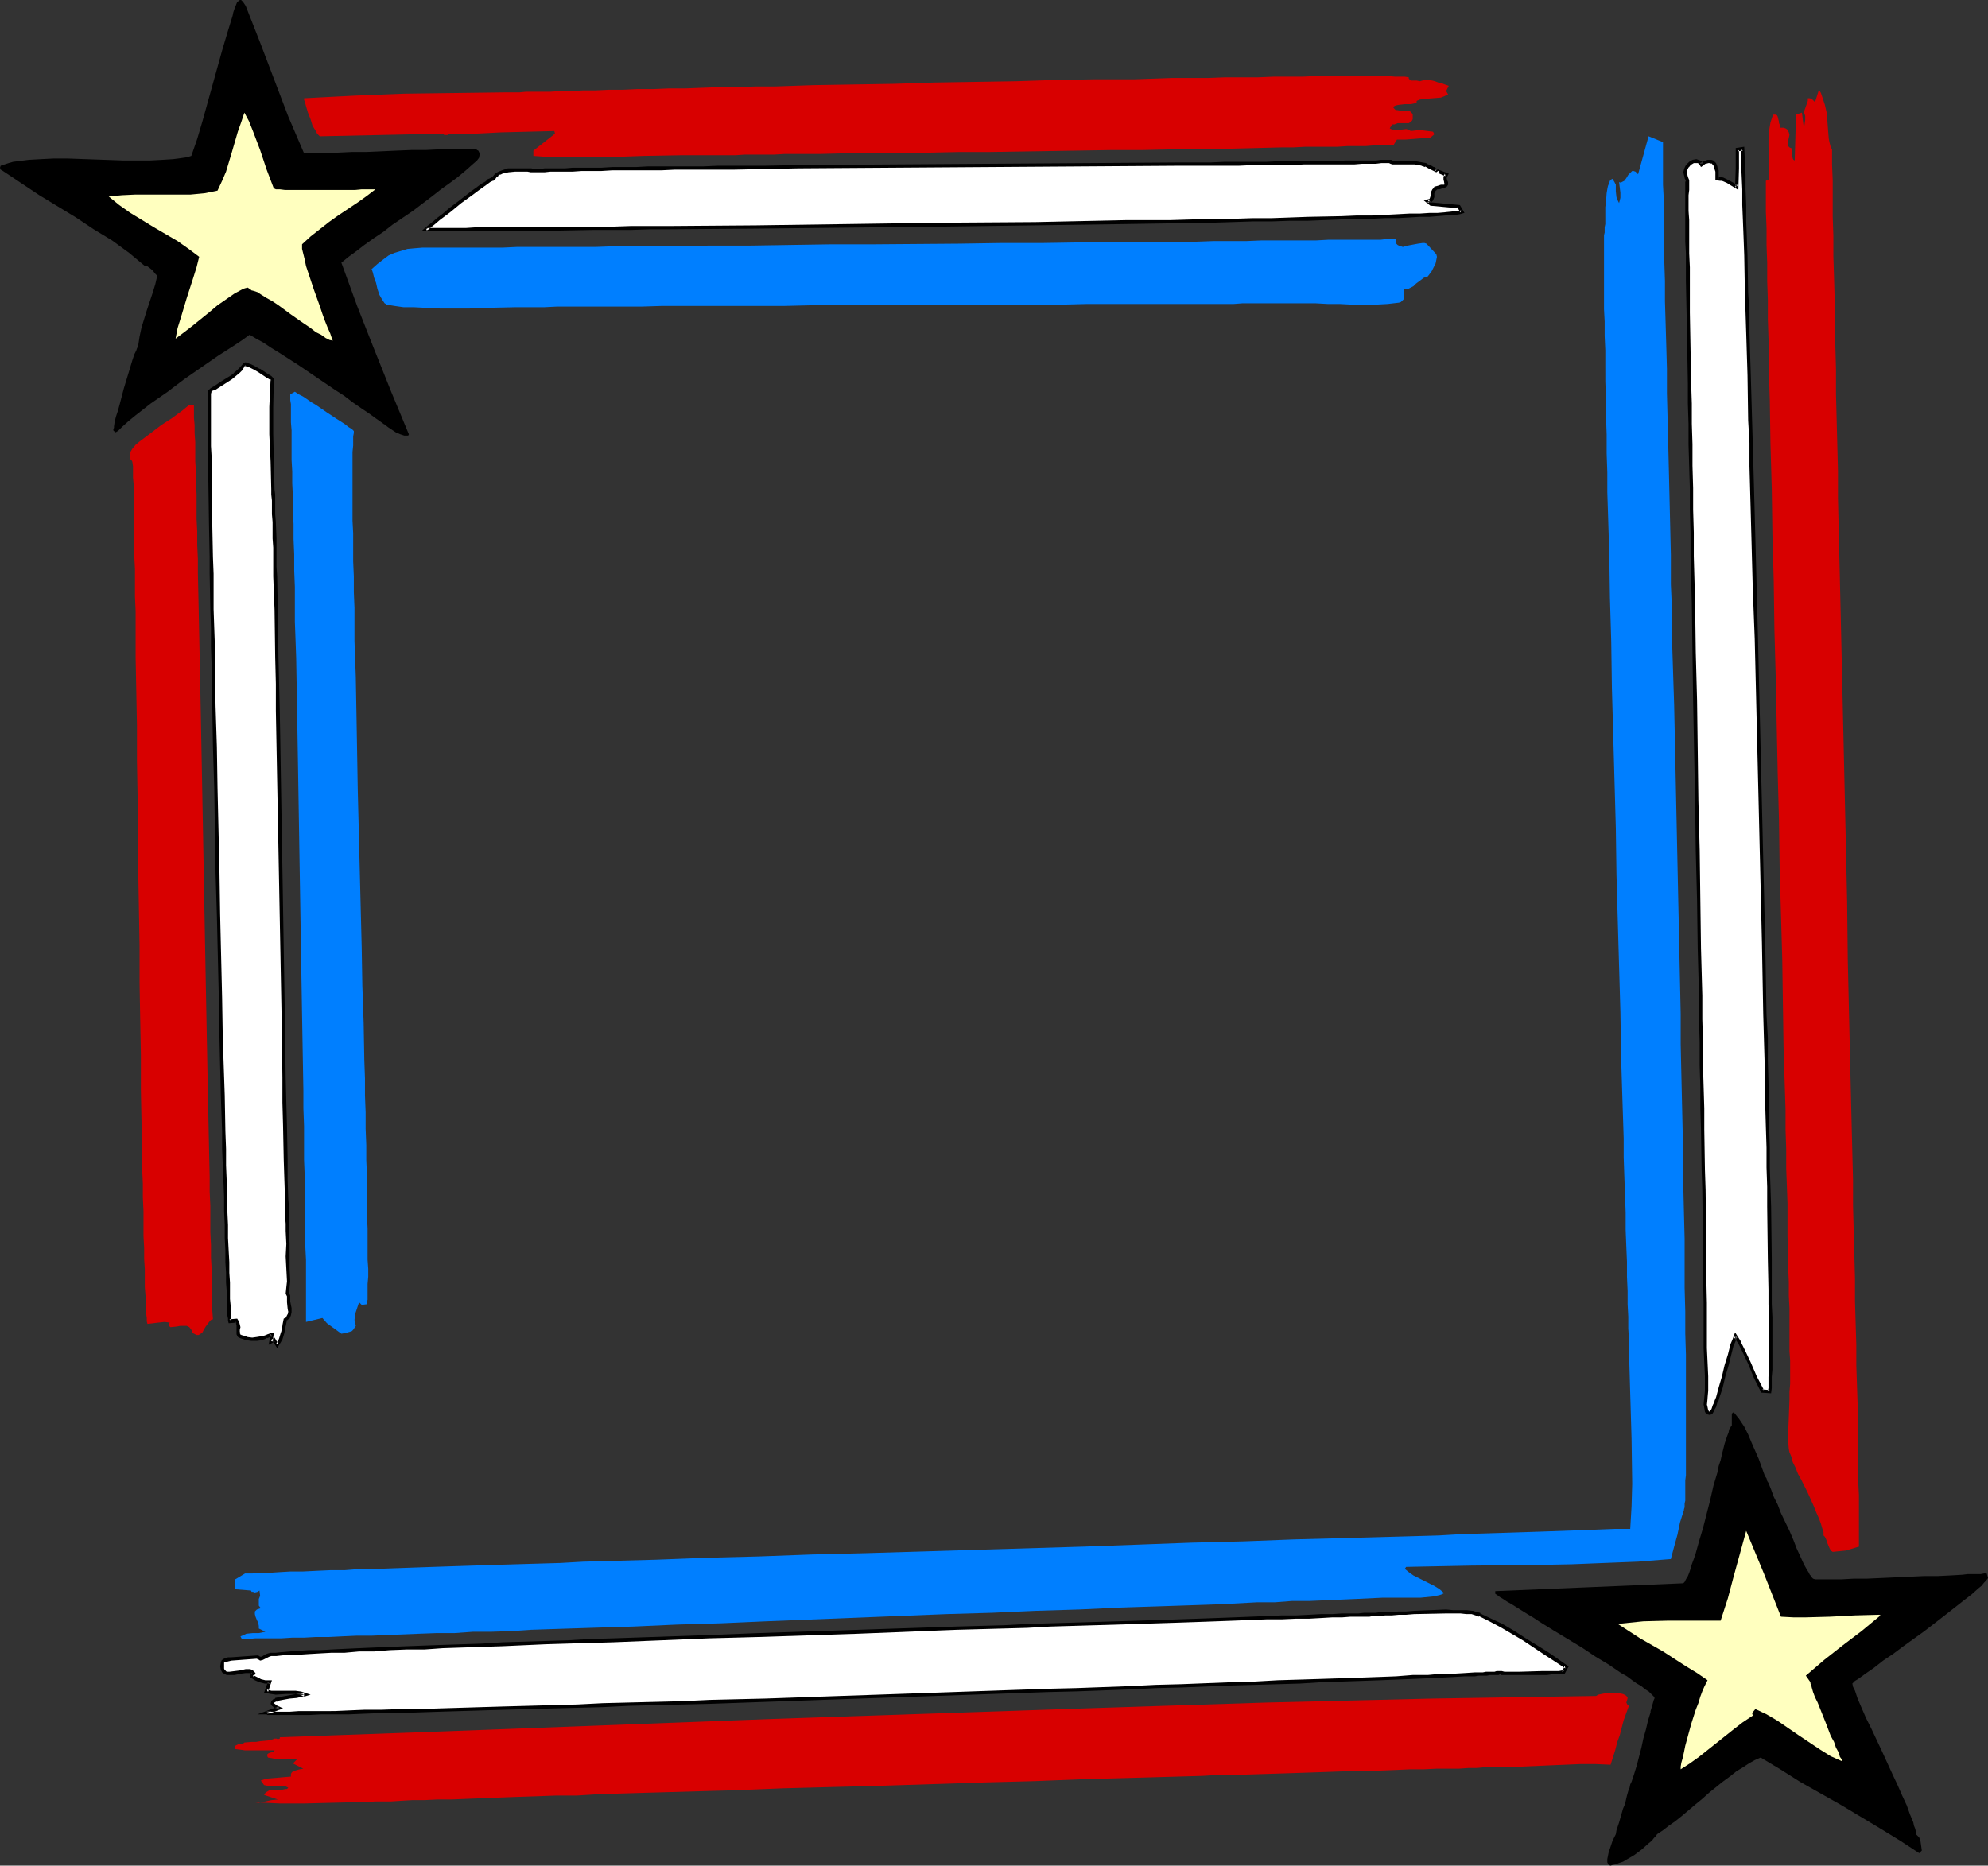
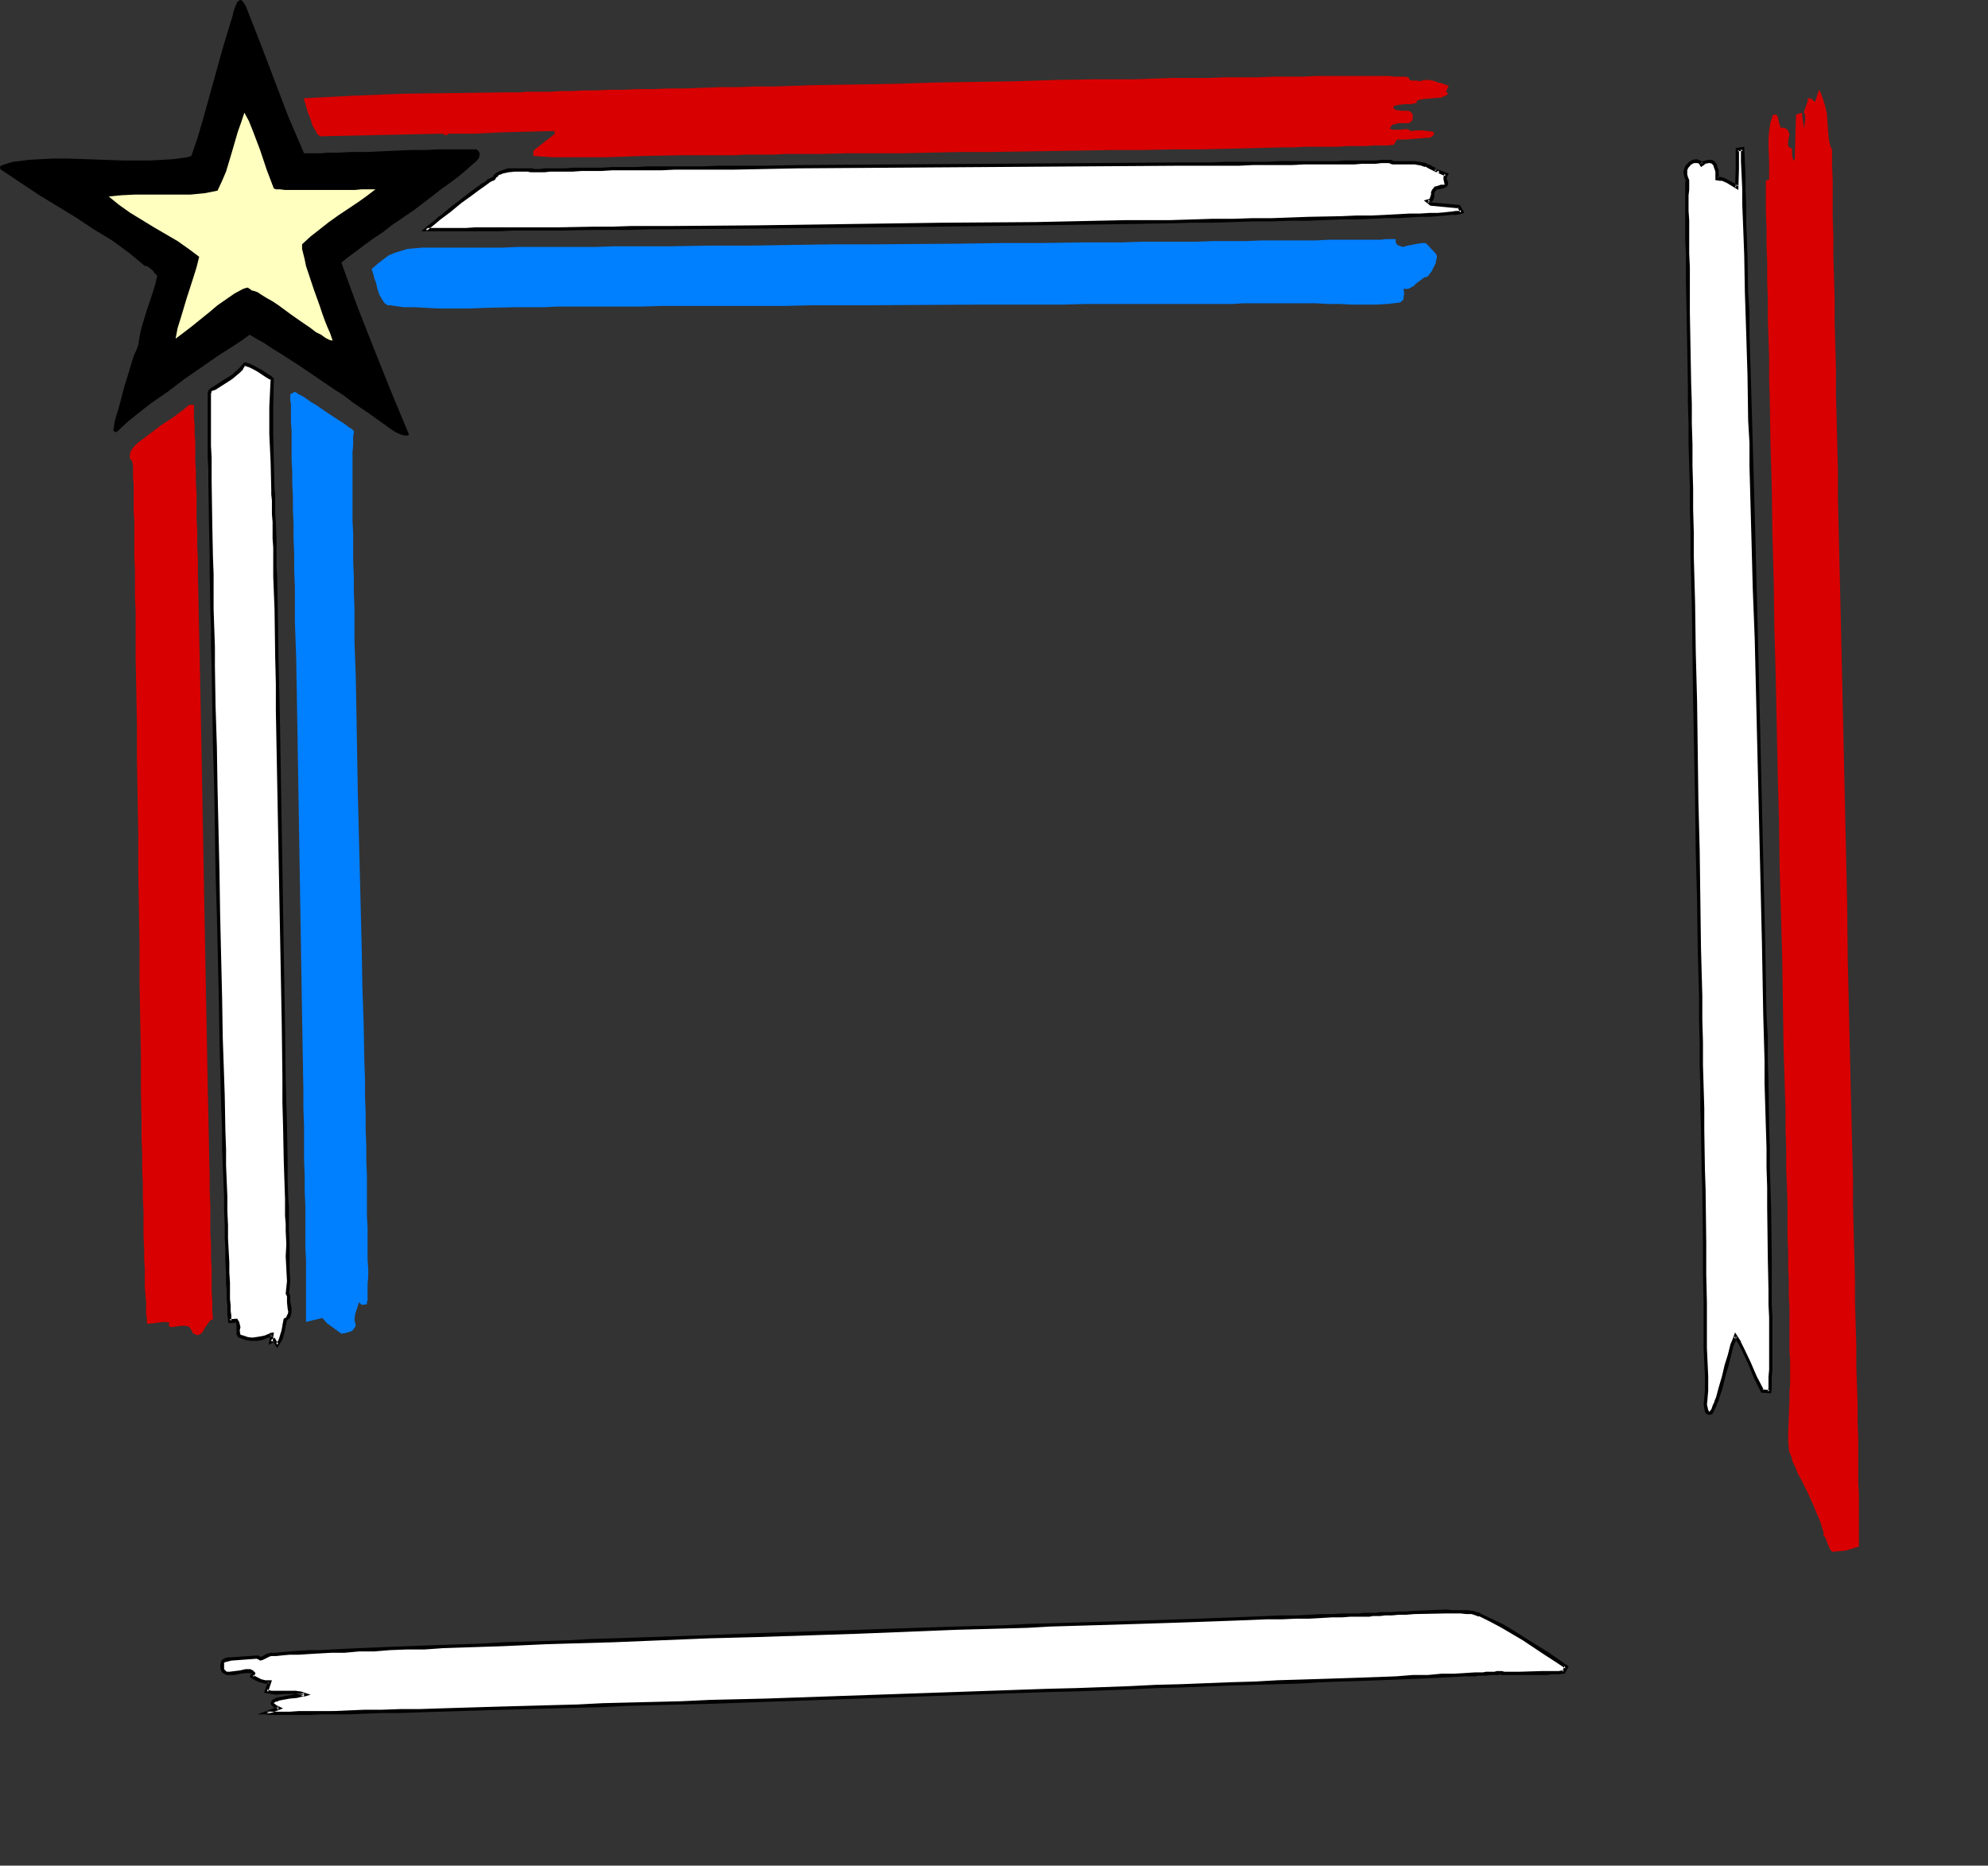
<svg xmlns="http://www.w3.org/2000/svg" xmlns:ns1="http://sodipodi.sourceforge.net/DTD/sodipodi-0.dtd" xmlns:ns2="http://www.inkscape.org/namespaces/inkscape" version="1.0" width="129.724mm" height="121.76mm" id="svg20" ns1:docname="Stars &amp; Stripes Frame.wmf">
  <rect width="100%" height="100%" fill="#333333" stroke="none" />
  <ns1:namedview id="namedview20" pagecolor="#ffffff" bordercolor="#000000" borderopacity="0.25" ns2:showpageshadow="2" ns2:pageopacity="0.0" ns2:pagecheckerboard="0" ns2:deskcolor="#d1d1d1" ns2:document-units="mm" />
  <defs id="defs1">
    <pattern id="WMFhbasepattern" patternUnits="userSpaceOnUse" width="6" height="6" x="0" y="0" />
  </defs>
  <path style="fill:#000000;fill-opacity:1;fill-rule:evenodd;stroke:none" d="m 74.982,37.811 h 2.101 0.97 1.293 l 1.293,-0.162 h 1.293 1.454 l 3.394,-0.162 h 3.555 l 7.272,-0.323 3.878,-0.162 h 3.555 l 3.232,-0.162 h 2.909 1.293 4.04 0.485 0.485 l 0.162,0.162 0.323,0.162 0.162,0.323 0.162,0.323 v 0.323 l -0.162,0.808 -0.485,0.646 -1.293,1.131 -1.454,1.293 -1.939,1.616 -1.939,1.454 -2.262,1.616 -2.262,1.777 -4.686,3.555 -5.01,3.393 -2.262,1.777 -2.424,1.616 -2.262,1.616 -2.101,1.616 -1.778,1.293 -1.778,1.454 3.878,10.665 4.202,10.665 4.202,10.503 4.363,10.503 -0.162,0.323 h -0.646 -0.323 l -0.97,-0.323 -1.131,-0.485 -1.939,-1.293 -0.808,-0.646 -0.323,-0.162 -0.162,-0.162 -1.616,-1.131 -1.778,-1.293 -1.939,-1.293 -2.101,-1.454 -2.101,-1.616 -2.262,-1.454 -4.525,-3.07 -4.525,-3.07 -2.262,-1.454 -2.262,-1.454 -2.101,-1.293 -1.939,-1.293 -1.778,-0.97 -1.616,-0.97 -1.778,1.293 -1.939,1.293 -4.04,2.585 -4.202,2.909 -4.202,2.909 -4.04,3.07 -4.202,2.909 -3.717,2.909 -1.778,1.454 -1.616,1.454 -0.485,0.485 -0.485,0.485 -0.323,0.162 -0.162,0.162 -0.323,-0.162 -0.323,-0.323 v -0.323 l 0.162,-0.323 v -0.323 l 0.162,-1.131 0.323,-1.293 0.485,-1.454 0.485,-1.777 0.97,-3.716 1.131,-3.716 0.485,-1.616 0.485,-1.616 0.485,-1.454 0.485,-0.97 0.162,-0.485 0.162,-0.323 v -0.162 l 0.162,-0.323 0.323,-2.101 0.485,-2.262 1.293,-4.201 1.454,-4.363 0.646,-2.101 0.485,-2.101 -0.646,-0.646 -0.323,-0.485 -0.323,-0.323 -0.808,-0.646 -0.485,-0.323 H 35.714 L 31.835,62.372 27.634,59.302 23.109,56.555 18.746,53.646 9.696,48.152 5.333,45.244 0.97,42.335 0.485,42.012 0.162,41.851 0,41.366 0.162,40.881 1.131,40.558 l 0.97,-0.323 1.131,-0.323 1.293,-0.162 2.586,-0.323 2.909,-0.162 3.232,-0.162 h 3.394 l 13.736,0.485 h 3.394 3.232 l 3.07,-0.162 2.586,-0.162 1.293,-0.162 1.131,-0.162 1.131,-0.162 0.97,-0.323 1.454,-4.201 1.293,-4.363 4.848,-17.451 1.293,-4.363 1.293,-4.201 0.162,-0.808 0.323,-0.97 0.323,-0.808 0.323,-0.808 0.485,-0.323 L 59.146,0 h 0.323 l 0.162,0.162 0.323,0.323 0.323,0.485 0.323,0.485 3.555,9.049 6.949,18.259 1.939,4.524 z" id="path1" />
  <path style="fill:#d80000;fill-opacity:1;fill-rule:evenodd;stroke:none" d="m 347.44,19.067 v 0.323 l 0.323,0.323 0.323,0.162 h 0.323 0.97 l 0.808,0.162 1.131,-0.323 h 0.97 l 0.97,0.162 0.646,0.162 0.808,0.323 0.808,0.162 0.808,0.323 0.97,0.323 -0.646,1.293 0.485,0.808 -0.97,0.485 -0.808,0.323 -4.04,0.323 -1.131,0.162 -0.808,0.323 v 0.485 l -0.646,0.162 -0.808,0.162 h -1.454 l -1.454,0.162 -0.808,0.162 -0.646,0.323 0.162,0.323 0.162,0.162 0.323,0.323 h 0.323 l 0.97,0.162 h 0.97 0.808 l 0.485,0.162 0.162,0.162 0.323,0.323 0.162,0.323 v 0.485 0.646 l -0.162,0.323 -0.323,0.323 -0.485,0.323 h -0.808 -1.939 l -0.808,0.323 h -0.485 l -0.162,0.323 -0.323,0.323 -0.162,0.323 0.646,0.323 h 0.646 1.454 l 1.293,-0.162 0.646,0.162 0.485,0.323 1.454,-0.162 h 1.454 l 1.293,0.162 1.293,0.162 0.323,0.646 -0.97,0.808 -4.04,0.323 -2.101,0.162 h -2.101 l -0.808,1.293 -1.454,0.162 h -1.616 -1.939 l -1.939,0.162 h -2.262 -2.262 l -2.424,0.162 h -2.424 -2.747 -2.747 l -2.909,0.162 h -2.909 l -6.302,0.162 -6.464,0.162 -6.949,0.162 h -7.11 l -7.272,0.162 h -7.434 l -30.381,0.485 h -7.434 l -7.434,0.162 -7.11,0.162 h -6.949 -6.626 l -6.302,0.162 h -3.07 -2.909 -2.747 l -2.747,0.162 h -2.586 -2.424 -2.262 l -2.262,0.162 h -4.04 -1.616 -4.363 -1.131 -2.424 l -9.05,0.162 -9.05,0.323 h -9.05 -4.525 l -4.525,-0.323 v -1.293 l 5.333,-4.201 -0.162,-0.646 -13.09,0.323 -6.464,0.323 h -6.626 l -0.162,0.323 h -0.485 -0.323 l -0.323,-0.323 -30.219,0.646 h -0.162 l -0.323,-0.323 -0.323,-0.323 -0.323,-0.646 -0.808,-1.293 -0.485,-1.616 -0.646,-1.616 -0.485,-1.616 -0.162,-0.646 -0.162,-0.485 -0.162,-0.485 v -0.323 l 6.141,-0.323 6.302,-0.323 12.282,-0.485 12.443,-0.162 12.443,-0.162 h 0.646 0.646 2.262 l 1.616,-0.162 h 1.778 1.939 2.262 l 2.586,-0.162 h 2.586 l 2.909,-0.162 h 3.07 l 3.394,-0.162 h 3.394 l 3.555,-0.162 h 3.878 l 3.878,-0.162 h 4.04 l 4.202,-0.162 4.363,-0.162 h 4.363 l 4.525,-0.162 h 4.686 l 9.373,-0.323 9.858,-0.162 10.019,-0.162 10.019,-0.323 20.2,-0.323 9.858,-0.323 9.858,-0.162 h 9.534 l 9.211,-0.323 h 4.525 4.363 l 4.202,-0.162 h 4.04 4.04 l 3.878,-0.162 h 3.717 3.394 l 3.394,-0.162 h 17.776 l 1.616,0.162 h 1.454 0.97 z" id="path2" />
-   <path style="fill:#007fff;fill-opacity:1;fill-rule:evenodd;stroke:none" d="m 406.585,33.61 3.555,1.454 v 0.323 0.323 7.11 1.293 1.454 l 0.162,3.07 v 3.555 3.716 l 0.162,4.201 v 4.363 l 0.162,4.848 v 5.009 l 0.162,5.332 0.162,5.494 0.162,5.817 v 5.979 l 0.162,6.302 0.162,6.302 0.162,6.625 0.162,6.787 0.162,6.948 0.162,6.948 v 7.271 l 0.323,7.271 v 7.433 l 0.485,15.027 0.323,15.189 0.323,15.512 0.323,15.351 0.323,15.189 0.323,15.027 v 7.433 l 0.162,7.271 0.162,7.11 0.162,7.11 v 6.948 l 0.162,6.625 0.162,6.625 0.162,6.302 v 6.302 5.817 l 0.162,5.817 v 5.494 l 0.162,5.171 v 5.009 4.686 17.128 1.454 1.454 l -0.162,1.293 v 1.131 1.131 0.97 0.97 0.808 l -0.162,0.646 v 0.485 0.485 l -0.162,0.485 v 0.162 l -0.97,3.07 -0.646,3.07 -0.808,2.909 -0.808,3.07 -8.08,0.646 -8.242,0.323 -8.08,0.323 -8.242,0.162 -16.483,0.162 -16.16,0.323 -0.323,0.485 0.97,0.808 1.131,0.808 2.586,1.293 2.586,1.293 1.293,0.808 1.131,0.97 -0.646,0.323 -0.485,0.162 -1.454,0.323 -1.616,0.162 -1.616,0.162 h -3.394 -2.909 -3.07 l -3.394,0.162 -3.394,0.162 -3.717,0.162 -3.717,0.162 -3.878,0.162 h -4.202 l -4.202,0.323 h -4.363 l -9.05,0.485 -4.686,0.162 -4.848,0.162 -4.848,0.162 -10.019,0.323 -10.504,0.485 -10.666,0.323 -10.827,0.485 -11.15,0.323 -44.602,1.777 -10.989,0.485 -10.989,0.323 -10.666,0.485 -10.504,0.323 -10.019,0.323 -4.848,0.162 -4.848,0.323 -4.848,0.162 h -4.525 l -4.525,0.323 h -4.363 l -4.363,0.162 -4.04,0.162 -4.04,0.162 -3.717,0.162 h -3.717 l -3.555,0.162 -3.232,0.162 h -3.232 l -2.909,0.162 h -2.909 l -2.586,0.162 h -2.262 -2.262 -1.939 l -1.778,0.162 h -1.616 l -0.323,-0.646 0.808,-0.323 0.646,-0.323 1.616,-0.162 h 1.454 l 1.616,-0.323 -1.616,-0.808 v -0.646 l -0.162,-0.808 -0.323,-0.646 -0.323,-0.808 -0.162,-0.646 v -0.646 l 0.323,-0.323 0.162,-0.162 0.485,-0.162 0.485,-0.162 -0.485,-0.646 v -0.808 -0.808 l 0.323,-0.808 -0.162,-1.293 -0.485,0.323 -0.646,0.162 -0.485,-0.162 h -0.323 l -0.162,-0.323 -4.04,-0.323 0.162,-2.424 2.424,-1.454 h 1.778 l 1.939,-0.162 h 2.262 l 2.424,-0.162 2.747,-0.162 h 3.07 l 3.232,-0.162 3.555,-0.162 h 3.555 l 4.04,-0.323 h 4.04 l 4.363,-0.162 4.525,-0.162 4.686,-0.162 4.848,-0.162 5.01,-0.162 5.171,-0.162 5.333,-0.162 5.494,-0.162 5.656,-0.162 5.656,-0.323 5.979,-0.162 5.979,-0.162 5.979,-0.162 12.605,-0.485 12.766,-0.323 13.09,-0.485 13.251,-0.323 26.826,-0.808 26.987,-0.808 13.413,-0.485 13.09,-0.485 12.928,-0.323 12.605,-0.485 6.141,-0.162 6.141,-0.162 5.979,-0.162 5.818,-0.162 5.818,-0.162 5.656,-0.162 5.494,-0.323 5.333,-0.162 5.171,-0.162 5.01,-0.162 4.848,-0.162 4.525,-0.162 4.525,-0.162 4.363,-0.162 4.04,-0.162 h 3.878 l 0.323,-5.494 0.162,-5.655 -0.162,-11.149 -0.323,-10.988 -0.323,-11.149 v -2.424 l -0.162,-2.585 v -2.909 l -0.162,-3.07 v -3.232 l -0.162,-3.555 v -3.716 l -0.162,-3.716 -0.162,-4.201 v -4.201 l -0.162,-4.363 -0.162,-4.524 -0.162,-4.686 v -4.686 l -0.162,-5.009 -0.162,-5.009 -0.162,-5.171 -0.162,-5.332 -0.162,-10.665 -0.323,-11.149 -0.323,-11.311 -0.323,-11.473 -0.162,-11.473 -0.646,-23.107 -0.323,-11.473 -0.162,-11.311 -0.323,-10.988 -0.162,-10.665 -0.162,-5.171 -0.162,-5.171 -0.162,-5.009 v -4.848 l -0.162,-4.686 v -4.686 l -0.162,-4.524 v -4.201 l -0.162,-4.201 V 90.326 86.448 l -0.162,-3.555 v -3.555 l -0.162,-3.07 v -3.07 -2.747 -10.18 -1.293 -0.97 l 0.162,-0.646 v -0.485 -0.808 l 0.162,-0.808 v -0.97 -2.101 -1.131 l 0.162,-1.131 0.162,-2.262 0.162,-0.97 0.162,-0.808 0.323,-0.808 0.162,-0.485 0.323,-0.323 0.323,-0.162 0.485,0.808 0.323,0.646 v 1.616 l 0.162,1.454 0.323,0.808 0.323,0.646 0.323,-1.293 V 47.506 l -0.323,-2.585 0.485,0.162 0.162,-0.162 0.646,-0.323 0.485,-0.646 0.485,-0.808 0.485,-0.485 0.323,-0.323 0.162,-0.162 h 0.323 l 0.485,0.162 0.323,0.323 0.323,0.323 z" id="path3" />
  <path style="fill:#ffffbf;fill-opacity:1;fill-rule:evenodd;stroke:none" d="m 67.549,46.537 h 0.162 l 0.323,0.162 h 0.97 l 1.293,0.162 h 1.454 11.958 1.939 1.939 l 1.616,-0.162 h 1.454 1.131 0.808 l -2.101,1.616 -2.262,1.616 -2.424,1.616 -2.424,1.616 -2.262,1.616 -2.262,1.777 -2.262,1.777 -1.939,1.777 -0.162,0.162 v 0.323 0.485 0.323 l 0.323,1.293 0.323,1.293 0.323,1.616 0.646,1.939 0.646,1.939 0.646,1.939 1.454,4.04 0.646,1.939 0.646,1.777 0.646,1.616 0.646,1.454 0.323,0.97 0.162,0.485 0.162,0.323 L 81.285,83.863 80.315,83.378 79.184,82.57 77.891,81.924 76.437,80.793 74.982,79.823 71.75,77.561 68.68,75.299 67.226,74.329 65.771,73.521 64.478,72.713 63.509,72.067 62.539,71.744 61.893,71.582 V 71.421 l -0.323,-0.162 -0.485,-0.323 -0.646,0.162 -0.485,0.162 -2.101,1.131 -2.101,1.454 -2.101,1.454 -2.101,1.777 -4.202,3.393 -2.101,1.616 -1.939,1.454 0.485,-2.585 0.808,-2.585 1.454,-4.848 1.616,-5.009 0.808,-2.585 0.646,-2.585 -2.586,-1.939 -2.747,-1.939 -5.818,-3.393 -5.818,-3.555 -2.747,-1.939 -2.586,-2.101 3.232,-0.323 3.394,-0.162 h 6.787 3.394 3.394 l 3.394,-0.323 3.232,-0.646 1.131,-2.424 0.97,-2.262 1.454,-4.848 1.454,-5.009 0.808,-2.262 0.808,-2.424 1.131,2.101 0.97,2.424 1.778,4.686 1.616,4.848 z" id="path4" />
  <path style="fill:#d80000;fill-opacity:1;fill-rule:evenodd;stroke:none" d="m 451.833,36.841 v 3.716 l 0.162,4.04 v 4.363 4.524 l 0.162,4.686 v 5.009 l 0.162,5.171 0.162,5.494 v 5.494 l 0.162,5.817 0.162,5.817 v 6.14 l 0.162,6.302 0.162,6.302 0.162,6.463 v 6.625 l 0.162,6.787 0.162,6.787 0.323,13.896 0.323,14.22 0.323,14.381 0.646,28.924 0.323,14.543 0.162,14.381 0.323,14.058 0.323,13.896 0.162,6.787 0.162,6.625 0.162,6.625 0.162,6.302 v 6.302 l 0.162,6.14 0.162,5.979 0.162,5.979 v 5.494 l 0.162,5.494 0.162,5.332 v 5.009 l 0.162,4.848 0.162,4.686 v 4.363 l 0.162,4.201 v 3.878 3.555 3.393 l 0.162,3.07 v 2.747 9.695 0.323 0 l -1.616,0.485 -1.616,0.485 -3.232,0.323 -0.485,-0.323 -0.323,-0.646 -0.485,-1.131 -0.323,-0.97 -0.323,-0.646 -0.323,-0.323 v -0.808 l -0.323,-0.97 -0.323,-1.131 -0.485,-1.293 -0.646,-1.454 -0.646,-1.616 -1.454,-3.232 -1.616,-3.232 -0.808,-1.454 -0.646,-1.616 -0.646,-1.293 -0.323,-1.293 -0.485,-1.131 -0.162,-0.808 -0.162,-1.939 v -1.939 l 0.162,-4.04 0.162,-4.201 v -1.939 l 0.162,-1.939 v -5.979 l -0.162,-2.101 v -2.262 -2.585 -2.747 -3.07 l -0.162,-3.07 v -3.393 l -0.162,-3.555 v -3.716 l -0.162,-3.878 v -4.04 -4.201 l -0.162,-4.363 -0.162,-4.363 v -4.686 l -0.162,-4.848 v -4.848 l -0.162,-5.009 -0.162,-5.009 -0.162,-5.171 -0.162,-10.665 -0.162,-11.149 -0.323,-11.311 -0.323,-11.473 -0.162,-11.634 -0.323,-11.796 -0.485,-23.591 -0.323,-11.796 -0.162,-11.634 -0.323,-11.634 -0.162,-11.149 -0.323,-11.149 -0.162,-10.665 -0.162,-5.171 v -5.171 l -0.162,-5.009 -0.162,-4.848 v -4.686 l -0.162,-4.686 v -4.524 l -0.162,-4.363 v -4.201 l -0.162,-4.04 v -3.878 -3.716 l 0.808,-0.323 v -1.939 -2.101 l -0.162,-4.04 v -1.939 l 0.162,-2.101 0.323,-1.939 0.646,-1.939 h 0.323 0.323 l 0.323,0.162 0.162,0.323 0.162,0.646 0.162,0.646 v 0.323 l 0.162,0.323 0.162,0.485 v 0.323 h 0.808 l 0.485,0.162 0.485,0.323 0.162,0.323 0.162,0.323 0.162,0.646 -0.323,1.454 v 0.646 0.646 l 0.162,0.162 0.162,0.162 0.323,0.162 0.323,0.162 v 0.808 0.808 l 0.162,0.808 0.162,0.323 0.323,0.162 0.323,-11.311 1.454,-0.485 0.485,3.878 0.162,-0.97 0.162,-1.131 v -0.97 l -0.162,-0.485 -0.162,-0.485 0.97,-2.747 v -0.646 h 0.485 l 0.485,0.162 0.323,0.323 0.485,0.485 0.97,-3.07 0.485,0.808 0.323,0.97 0.646,1.939 0.485,2.101 0.162,2.262 0.162,2.101 0.162,1.939 0.162,0.808 0.162,0.646 0.162,0.646 z" id="path5" />
  <path style="fill:#ffffff;fill-opacity:1;fill-rule:evenodd;stroke:none" d="m 342.915,39.75 0.323,0.323 h 0.162 l 0.485,0.162 h 1.778 l 1.616,-0.162 1.616,0.162 1.778,0.323 0.97,0.162 0.97,0.323 0.808,0.485 0.97,0.646 v -0.162 l 2.262,0.97 -0.323,0.646 v 0.646 l 0.162,0.485 0.162,0.323 v 0.323 l -0.162,0.323 -0.162,0.162 -0.323,0.162 h -0.485 l -0.646,0.162 h -0.485 l -0.323,0.162 -0.323,0.323 -0.162,0.162 -0.162,0.485 -0.162,0.646 v 0.646 l -0.162,0.485 -0.323,0.323 -0.323,0.162 h -0.485 l 0.97,0.808 6.787,0.485 0.808,1.293 -0.646,0.162 -0.808,0.162 -1.131,0.162 h -1.454 l -1.939,0.162 -1.939,0.162 -2.424,0.162 h -2.586 l -2.909,0.162 -3.07,0.162 h -3.394 l -3.717,0.162 -3.717,0.162 h -4.04 l -4.202,0.162 h -4.363 l -4.525,0.162 -4.686,0.162 h -4.848 l -5.171,0.162 h -5.01 l -5.333,0.162 -10.666,0.162 -11.15,0.162 -11.474,0.162 -23.27,0.323 -11.635,0.162 -11.474,0.162 h -11.312 l -11.15,0.162 -5.494,0.162 h -5.171 -5.333 l -5.171,0.162 h -4.848 -4.848 -4.686 -4.525 l -4.363,0.162 h -4.202 -3.878 l -3.878,0.162 h -3.555 -3.232 -5.979 -2.424 -6.141 l -1.454,0.162 h -2.262 l 0.485,-0.485 0.646,-0.646 0.97,-0.646 1.131,-0.97 1.131,-0.97 1.454,-0.97 2.747,-2.262 2.747,-2.101 1.293,-0.97 1.293,-0.808 0.97,-0.808 0.808,-0.485 0.646,-0.485 h 0.162 l 0.162,-0.162 0.485,-0.485 0.485,-0.485 0.485,-0.323 0.646,-0.323 1.454,-0.323 1.616,-0.162 3.394,0.162 h 0.808 0.646 1.454 1.131 1.454 1.616 l 1.939,-0.162 h 1.939 2.262 2.262 L 148.349,41.689 h 2.586 2.909 l 2.909,-0.162 h 3.07 3.232 3.394 l 3.394,-0.162 h 3.555 3.717 3.878 7.757 l 8.08,-0.162 8.403,-0.162 h 8.565 8.565 l 17.776,-0.162 17.453,-0.162 h 8.726 l 8.403,-0.162 h 8.08 8.08 l 7.595,-0.162 h 3.555 3.555 l 3.394,-0.162 h 3.394 3.232 3.07 2.909 2.747 l 2.747,-0.162 h 2.424 2.262 2.262 1.939 l 1.778,-0.162 h 1.616 1.293 1.293 z" id="path6" />
  <path style="fill:#000000;fill-opacity:1;fill-rule:evenodd;stroke:none" d="m 342.915,40.235 h -0.323 l 0.323,0.162 0.485,0.162 h 0.485 1.778 1.616 1.616 v 0 l 1.778,0.323 H 350.51 l 0.97,0.323 v -0.162 l 0.808,0.485 0.97,0.485 v 0 l 1.616,0.808 v -0.808 l -0.646,0.485 2.262,0.97 -0.162,-0.646 -0.323,0.808 v 0.646 l 0.162,0.646 v 0.323 -0.162 l 0.162,0.485 v -0.323 l -0.162,0.323 0.162,-0.162 -0.162,0.162 h -0.323 v 0 h -0.485 v 0 l -0.485,0.162 v 0 l -0.485,0.162 -0.646,0.162 -0.162,0.323 -0.323,0.323 -0.323,0.646 v 0.646 l -0.162,0.485 v 0 l -0.162,0.485 0.162,-0.162 -0.323,0.323 h 0.162 -0.323 l -1.131,0.323 1.616,1.293 6.949,0.646 -0.323,-0.323 0.808,1.454 0.162,-0.646 -0.485,0.162 v 0 h -0.808 l -1.131,0.162 -1.616,0.162 h 0.162 l -1.939,0.162 h -1.939 l -2.424,0.162 h -2.586 l -2.909,0.162 -3.07,0.162 -3.394,0.162 h -3.717 l -3.717,0.162 -8.242,0.162 -4.363,0.162 -4.525,0.162 h -4.686 l -4.848,0.162 h -5.171 l -5.01,0.162 -5.333,0.162 h -10.666 l -22.624,0.485 -23.27,0.162 -45.571,0.646 -21.17,0.162 h -4.848 -4.848 l -4.686,0.162 h -4.525 l -8.565,0.162 h -3.878 -3.878 -3.555 -3.232 -5.979 l -2.424,0.162 h -6.141 -1.454 -2.262 l 0.162,0.808 0.485,-0.485 v 0 l 0.808,-0.646 0.808,-0.646 1.131,-0.97 1.293,-0.97 v 0 l 1.293,-0.97 2.747,-2.262 2.909,-2.101 1.293,-0.97 1.131,-0.808 1.131,-0.808 0.646,-0.485 v 0 l 0.646,-0.323 h 0.162 l 0.162,-0.162 h -0.162 0.323 l 0.485,-0.808 v 0.162 l 0.485,-0.485 h -0.162 l 0.646,-0.323 -0.162,0.162 0.646,-0.323 1.454,-0.323 v 0 l 1.616,-0.162 h -0.162 3.394 -0.162 l 0.808,0.162 h 0.808 1.454 1.131 l 1.454,-0.162 h 1.616 1.939 1.939 l 2.262,-0.162 h 2.262 2.586 l 2.586,-0.162 h 2.909 2.909 3.07 3.232 l 3.394,-0.162 h 3.394 3.555 3.717 3.878 l 7.757,-0.162 8.08,-0.162 94.051,-0.646 h 7.595 3.555 3.555 l 3.394,-0.162 h 3.394 3.232 3.07 l 2.909,-0.162 h 2.747 2.747 2.424 2.262 2.262 l 1.939,-0.162 h 1.778 1.616 l 1.293,-0.162 h 1.293 0.97 l 0.162,-0.808 h -1.131 -1.293 l -1.293,0.162 h -1.616 -1.778 -1.939 -2.262 l -2.262,0.162 h -2.424 -2.747 -2.747 -2.909 -3.07 l -3.232,0.162 h -3.394 -3.394 -3.555 l -3.555,0.162 h -7.595 l -94.051,0.646 -8.08,0.162 h -7.757 -3.878 l -3.717,0.162 h -3.555 -3.394 -3.394 -3.232 l -3.07,0.162 h -2.909 -2.909 l -2.586,0.162 h -2.586 -2.262 -2.262 l -1.939,0.162 h -1.939 -1.616 -1.454 l -1.131,0.162 h -1.454 0.162 l -0.808,-0.162 h -0.808 v 0 h -3.394 v 0 h -1.616 v 0 l -1.454,0.485 -0.808,0.323 -0.646,0.323 v 0 l -0.485,0.485 -0.485,0.646 0.323,-0.162 h -0.323 l -0.162,0.162 v 0 l -0.646,0.323 h -0.162 l -0.646,0.646 -1.131,0.646 -1.293,0.97 -1.131,0.808 -2.909,2.262 -2.747,2.101 -1.293,1.131 v 0 l -1.293,0.97 -1.131,0.97 -0.808,0.646 -0.808,0.646 v 0 l -1.293,1.131 h 3.394 1.454 6.141 2.424 5.979 l 3.232,-0.162 h 3.555 3.878 3.878 l 8.565,-0.162 h 4.525 4.686 l 4.848,-0.162 h 4.848 l 21.17,-0.162 45.571,-0.485 23.27,-0.323 22.624,-0.323 10.666,-0.162 5.333,-0.162 h 5.01 l 5.171,-0.162 4.848,-0.162 h 4.686 l 4.525,-0.162 h 4.363 l 8.242,-0.323 h 3.717 l 3.717,-0.162 3.394,-0.162 h 3.07 l 2.909,-0.162 2.586,-0.162 h 2.424 l 1.939,-0.162 1.939,-0.162 v 0 l 1.454,-0.162 h 1.131 l 0.97,-0.162 v 0 l 1.131,-0.323 -1.131,-1.939 -6.949,-0.646 0.162,0.162 -0.97,-0.808 -0.162,0.808 0.323,-0.162 h 0.485 l 0.485,-0.485 0.323,-0.808 v -0.485 -0.646 0.162 l 0.323,-0.646 v 0.162 l 0.162,-0.323 -0.162,0.162 0.323,-0.162 h -0.162 l 0.323,-0.162 v 0 h 0.485 v 0 l 0.485,-0.162 v 0 l 0.646,-0.162 0.323,-0.162 0.323,-0.162 0.323,-0.485 v -0.485 -0.162 l -0.162,-0.323 -0.162,-0.485 v 0.162 -0.646 0.162 l 0.485,-0.97 -3.394,-1.293 v 0.646 l 0.646,-0.323 -0.808,-0.646 h -0.162 l -0.808,-0.485 -0.97,-0.323 v -0.162 l -0.97,-0.162 v 0 l -1.778,-0.323 h -0.162 -1.616 -1.616 -1.778 0.162 -0.485 0.162 l -0.323,-0.162 v 0 l -0.323,-0.162 z" id="path7" />
  <path style="fill:#ffffff;fill-opacity:1;fill-rule:evenodd;stroke:none" d="m 436.481,343.207 h -1.939 l -1.616,-3.555 -1.454,-3.393 -1.616,-3.393 -0.808,-1.616 -0.97,-1.616 -0.485,0.97 -0.323,1.131 -0.808,2.424 -0.646,2.747 -0.646,2.747 -0.808,2.585 -0.808,2.424 -0.323,1.131 -0.485,0.97 -0.323,0.97 -0.485,0.808 h -0.323 -0.323 l -0.323,-0.323 -0.162,-0.162 -0.162,-0.808 -0.162,-0.808 0.323,-1.616 v -1.777 -3.555 -3.555 l -0.162,-3.393 v -5.009 l -0.162,-2.909 v -3.232 -3.393 -3.555 -3.878 l -0.162,-4.04 v -4.201 -4.363 l -0.162,-4.524 -0.162,-4.848 v -4.848 -5.171 l -0.162,-5.171 v -5.332 l -0.162,-5.332 -0.162,-5.655 v -5.655 l -0.162,-5.817 -0.162,-11.634 -0.162,-11.957 -0.323,-12.28 -0.162,-12.28 -0.485,-24.561 -0.323,-12.119 -0.162,-11.957 -0.162,-11.634 -0.162,-5.817 v -5.655 l -0.162,-5.332 -0.162,-5.494 v -5.332 l -0.162,-5.009 v -5.009 l -0.162,-4.848 v -4.686 l -0.162,-4.524 v -4.363 -4.04 l -0.162,-4.04 V 69.32 65.927 62.533 l -0.162,-2.909 v -5.332 -2.262 -3.878 -1.293 -1.939 l 0.162,-0.485 -0.323,-0.646 -0.323,-0.646 v -0.646 -0.485 l 0.323,-0.485 0.162,-0.485 0.646,-0.808 0.808,-0.323 0.808,-0.162 h 0.323 l 0.485,0.162 0.323,0.323 0.162,0.323 0.485,-0.323 0.646,-0.323 0.485,-0.162 h 0.323 l 0.485,0.162 0.162,0.162 0.646,0.485 0.323,0.808 0.162,0.808 0.162,0.97 v 0.97 h 0.646 l 0.646,0.162 1.293,0.485 2.262,1.454 0.162,-4.686 v -2.262 l -0.162,-2.262 1.454,-0.162 v 3.07 l 0.162,3.232 0.162,3.555 v 3.878 l 0.162,3.878 0.162,4.201 v 4.363 l 0.162,4.524 0.162,4.686 0.162,4.848 0.162,5.009 v 5.332 l 0.323,5.171 v 5.494 l 0.162,5.655 0.162,5.494 0.162,5.817 0.162,5.817 0.323,11.957 0.323,12.28 0.323,12.442 1.293,50.253 0.323,12.442 0.323,12.28 0.162,11.957 0.162,5.817 0.162,5.655 0.162,5.655 v 5.494 l 0.162,5.494 0.162,5.332 v 5.171 l 0.162,4.848 0.162,4.848 v 4.848 4.363 l 0.162,4.363 v 4.201 3.878 l 0.162,3.716 v 3.555 3.232 12.927 1.777 1.454 l -0.162,1.293 z" id="path8" />
  <path style="fill:#000000;fill-opacity:1;fill-rule:evenodd;stroke:none" d="m 435.996,343.207 0.485,-0.323 -1.939,-0.162 0.485,0.162 -1.778,-3.393 -1.454,-3.393 -1.616,-3.393 -0.808,-1.616 v -0.162 l -1.454,-2.262 -0.646,1.777 v 0 l -0.485,1.131 v 0 l -0.646,2.585 -0.808,2.585 -0.646,2.747 -0.808,2.747 -0.646,2.424 -0.485,1.131 0.162,-0.162 -0.485,0.97 -0.323,0.97 v 0 l -0.485,0.646 0.162,-0.162 -0.323,0.162 h 0.323 l -0.323,-0.162 0.162,0.162 -0.323,-0.162 h 0.162 l -0.162,-0.323 v 0.162 l -0.162,-0.808 v 0 l -0.162,-0.646 v 0.162 l 0.162,-1.616 v -0.162 l 0.162,-1.777 v -3.555 l -0.323,-6.948 v -5.009 -2.909 -3.232 l -0.162,-6.948 v -3.878 -4.04 l -0.162,-13.088 -0.162,-4.848 -0.162,-10.018 v -5.171 l -0.162,-5.332 -0.162,-5.332 v -5.655 l -0.162,-5.655 v -5.817 l -0.323,-11.634 -0.162,-11.957 -0.162,-12.28 -0.323,-12.28 -0.323,-24.561 -0.323,-12.119 -0.162,-11.957 -0.323,-11.634 v -5.817 l -0.162,-5.655 v -5.332 l -0.162,-5.494 v -5.332 l -0.162,-5.009 v -5.009 l -0.162,-4.848 -0.323,-17.613 v -7.756 -3.393 l -0.162,-3.393 v -2.909 -5.332 l -0.162,-2.262 v -3.878 l 0.162,-1.293 v -1.939 0 -0.485 l -0.323,-0.808 v 0 l -0.162,-0.646 v 0 -0.485 0.162 -0.646 0 l 0.162,-0.485 V 41.689 l 0.162,-0.485 v 0.162 l 0.646,-0.808 -0.162,0.162 0.808,-0.485 v 0 h 0.808 -0.162 0.323 v 0 l 0.323,0.162 -0.162,-0.162 0.323,0.323 -0.162,-0.162 0.485,0.808 0.97,-0.646 h -0.162 l 0.646,-0.323 -0.162,0.162 0.485,-0.162 v 0 h 0.323 v 0 h 0.323 -0.162 l 0.323,0.162 v -0.162 l 0.485,0.646 v -0.162 l 0.162,0.808 V 41.366 l 0.323,0.97 v -0.162 0.97 1.293 l 1.131,0.162 h -0.162 0.808 -0.162 l 1.131,0.485 v 0 l 2.909,1.777 0.162,-5.332 v -2.262 -2.262 l -0.323,0.323 1.293,-0.162 -0.485,-0.323 v 3.07 l 0.162,3.232 0.162,3.555 v 3.878 l 0.162,3.878 0.162,4.201 0.162,4.363 0.162,9.21 0.162,4.848 0.162,5.009 0.162,5.332 0.162,5.171 0.162,11.149 0.323,5.494 v 5.817 l 0.162,5.817 0.323,11.957 0.323,12.28 0.485,12.442 1.778,74.976 0.323,17.774 0.162,5.655 0.162,5.655 v 5.494 l 0.323,10.826 0.162,5.171 v 4.848 l 0.162,4.848 v 4.848 l 0.162,12.927 0.162,7.595 v 3.555 l 0.162,3.232 v 12.927 l -0.162,1.777 v 1.454 1.293 l -0.162,0.808 0.808,0.485 0.162,-1.293 v -1.293 -1.454 l 0.162,-1.777 v -12.927 l -0.162,-3.232 v -3.555 -7.595 l -0.162,-12.927 -0.162,-4.848 -0.162,-4.848 v -4.848 l -0.162,-5.171 -0.162,-10.826 -0.162,-5.494 v -5.655 l -0.323,-5.655 -0.323,-17.774 -1.778,-74.976 -0.323,-12.442 -0.323,-12.28 -0.323,-11.957 -0.162,-5.817 -0.162,-5.817 -0.162,-5.494 -0.323,-11.149 -0.162,-5.171 -0.162,-5.332 v -5.009 l -0.323,-4.848 -0.162,-9.21 -0.162,-4.363 -0.162,-4.201 V 50.576 l -0.162,-3.878 v -3.555 l -0.162,-3.232 -0.162,-3.716 -2.101,0.323 v 2.747 2.262 l -0.162,4.686 0.808,-0.485 -2.424,-1.293 v 0 l -1.293,-0.646 -0.808,-0.162 h -0.646 l 0.323,0.485 v -0.97 -1.131 l -0.323,-0.808 v -0.162 l -0.323,-0.808 -0.646,-0.646 -0.485,-0.162 h -0.323 -0.162 -0.485 l -0.485,0.162 -0.646,0.162 v 0 l -0.646,0.485 0.646,0.162 -0.162,-0.485 -0.485,-0.323 -0.485,-0.162 v 0 l -0.485,-0.162 -0.97,0.162 -0.808,0.485 -0.808,0.808 -0.323,0.646 v 0 l -0.162,0.485 -0.162,0.646 0.162,0.646 v 0 l 0.162,0.646 v 0.162 l 0.323,0.646 V 44.436 l -0.162,0.485 v 0 1.939 1.293 3.878 2.262 5.332 l 0.162,2.909 v 3.393 3.393 l 0.162,7.756 0.323,17.613 v 4.848 l 0.162,5.009 v 5.009 l 0.162,5.332 0.162,5.494 v 5.332 l 0.162,5.655 v 5.817 l 0.323,11.634 0.162,11.957 0.162,12.119 0.485,24.561 0.162,12.28 0.323,12.28 0.162,11.957 0.323,11.634 v 5.817 l 0.162,5.655 v 5.655 l 0.162,5.332 v 5.332 l 0.162,5.171 0.162,10.018 0.162,4.848 0.162,13.088 v 4.04 3.878 l 0.162,6.948 v 3.232 2.909 5.009 l 0.323,6.948 v 3.555 l -0.162,1.777 v 0 l -0.162,1.616 0.162,0.808 v 0 l 0.162,0.97 0.162,0.323 0.323,0.323 0.646,0.162 0.646,-0.162 0.485,-0.808 v -0.162 l 0.485,-0.808 0.323,-1.131 h 0.162 l 0.323,-1.131 0.808,-2.424 0.646,-2.747 0.808,-2.747 0.646,-2.585 0.646,-2.585 v 0.162 l 0.485,-1.131 v 0 l 0.323,-0.97 h -0.808 l 1.131,1.616 v 0 l 0.808,1.616 1.616,3.393 1.454,3.555 1.778,3.555 2.424,0.162 z" id="path9" />
  <path style="fill:#007fff;fill-opacity:1;fill-rule:evenodd;stroke:none" d="m 344.208,58.979 v 0.646 l 0.162,0.485 0.323,0.323 0.323,0.162 0.485,0.162 0.485,0.162 1.131,-0.323 2.586,-0.485 1.131,-0.162 h 0.485 l 0.485,0.162 2.424,2.585 0.162,0.646 -0.162,0.808 -0.162,0.808 -0.323,0.646 -0.646,1.293 -0.97,1.293 -0.97,0.323 -0.646,0.485 -0.646,0.485 -0.646,0.485 -0.646,0.646 -0.646,0.323 -0.646,0.323 h -0.485 -0.646 l 0.162,1.131 -0.162,0.97 v 0.485 l -0.323,0.323 -0.323,0.323 -0.485,0.162 -2.747,0.323 -2.909,0.162 h -5.979 l -3.07,-0.162 h -2.909 l -2.909,-0.162 h -2.747 -4.686 -1.454 -9.211 l -2.101,0.162 h -7.11 -5.171 -11.312 -5.979 -6.464 l -6.302,0.162 h -6.787 -6.626 -6.949 l -27.795,0.162 h -6.787 -6.787 l -6.626,0.162 h -12.766 -6.141 -11.312 l -5.171,0.162 h -13.251 -3.394 -1.293 -2.909 l -3.232,0.162 h -3.555 -3.555 l -7.595,0.162 -3.717,0.162 h -7.11 l -3.394,-0.162 -3.07,-0.162 h -1.293 -1.293 L 98.414,75.622 97.283,75.46 96.313,75.299 h -0.808 l -0.323,-0.323 -0.323,-0.162 -0.323,-0.485 -0.323,-0.485 -0.646,-1.131 -0.485,-1.454 -0.323,-1.454 -0.485,-1.293 -0.323,-1.293 -0.162,-0.485 -0.162,-0.323 1.454,-1.293 1.454,-1.131 1.293,-0.97 1.454,-0.646 1.616,-0.485 1.616,-0.485 1.778,-0.162 1.939,-0.162 h 3.555 2.262 7.757 3.07 3.232 l 3.394,-0.162 h 3.555 3.717 3.878 4.04 4.202 l 4.363,-0.162 h 4.363 4.686 4.686 l 9.534,-0.162 h 10.019 l 10.181,-0.162 10.342,-0.162 h 10.504 l 21.008,-0.162 10.342,-0.162 h 10.181 L 267.125,59.787 h 9.696 l 4.686,-0.162 h 4.525 4.686 4.202 l 4.363,-0.162 h 4.04 4.04 l 3.878,-0.162 h 3.555 3.555 3.232 3.07 l 2.909,-0.162 h 2.747 2.586 2.262 1.939 3.394 l 1.293,-0.162 h 1.778 0.485 z" id="path10" />
  <path style="fill:#ffffff;fill-opacity:1;fill-rule:evenodd;stroke:none" d="m 67.226,93.558 -0.323,6.787 v 6.787 l 0.162,6.787 0.323,6.787 v 1.293 1.454 1.616 l 0.162,1.777 v 1.939 l 0.162,1.939 v 2.101 2.262 l 0.162,2.262 v 2.424 2.424 2.747 l 0.162,5.494 0.162,5.817 0.162,5.979 0.162,6.463 v 6.625 l 0.162,6.625 v 6.948 l 0.162,7.11 0.323,14.381 0.162,14.381 0.323,14.22 v 6.948 l 0.162,6.787 0.162,6.625 0.162,6.463 v 6.14 l 0.162,5.817 0.162,5.655 v 2.585 2.585 l 0.162,2.424 v 2.424 l 0.162,2.262 v 2.101 2.101 1.939 l 0.162,1.777 v 1.616 1.616 3.07 l 0.162,3.07 v 3.07 1.454 l -0.162,1.616 0.323,0.485 -0.162,0.646 0.162,0.808 0.162,1.777 v 0.808 0.646 l -0.485,0.646 -0.162,0.323 -0.323,0.162 -0.485,1.616 -0.323,1.616 -0.485,1.616 -0.323,0.808 -0.485,0.646 -0.646,-1.131 -0.808,0.323 0.162,-1.777 -0.323,0.162 -0.646,0.162 -0.323,0.162 -0.485,0.162 -0.97,0.323 -0.97,0.162 H 62.216 60.923 l -1.454,-0.485 -0.485,-0.323 -0.162,-0.485 v -0.485 -0.485 -0.646 -0.646 l -0.162,-0.485 -0.323,-0.485 -1.616,0.162 -0.162,-0.162 v -0.485 -0.808 -1.131 l -0.162,-1.293 v -1.616 l -0.162,-1.939 v -2.101 l -0.162,-2.424 v -2.585 -2.909 l -0.162,-3.07 -0.162,-3.232 v -3.393 l -0.162,-3.555 -0.162,-3.878 v -3.878 l -0.162,-4.04 v -4.363 l -0.162,-4.363 -0.162,-4.524 -0.162,-4.524 v -4.686 l -0.162,-4.848 -0.162,-9.857 -0.323,-10.18 -0.162,-10.341 -0.323,-10.341 -0.485,-21.006 -0.162,-10.18 -0.162,-10.018 -0.162,-9.857 -0.162,-4.848 v -4.524 l -0.162,-4.686 -0.162,-4.524 v -4.201 l -0.162,-4.201 v -4.04 l -0.162,-3.878 v -3.716 -3.555 l -0.162,-3.393 v -3.07 -2.909 -2.747 -4.848 l -0.162,-1.939 v -4.686 l 0.162,-0.97 v -0.646 -0.485 l 0.323,-0.323 0.485,-0.323 0.485,-0.162 1.939,-1.293 1.939,-1.293 0.97,-0.646 0.97,-0.808 0.808,-0.808 0.646,-0.97 h 0.323 0.162 l 0.97,0.485 0.97,0.485 1.131,0.485 1.131,0.646 0.97,0.646 0.808,0.646 0.162,0.162 z" id="path11" />
  <path style="fill:#000000;fill-opacity:1;fill-rule:evenodd;stroke:none" d="m 66.902,93.881 -0.162,-0.323 -0.323,6.787 v 6.787 l 0.323,6.787 0.162,6.787 v 1.293 l 0.162,1.454 v 1.616 1.777 l 0.162,1.939 v 4.04 l 0.162,2.262 v 2.262 2.424 2.424 l 0.323,8.241 0.162,11.796 0.162,6.463 v 6.625 l 1.454,77.399 0.162,13.088 v 6.14 l 0.162,5.817 0.162,8.241 0.162,5.009 0.162,4.686 v 2.101 2.101 l 0.162,1.939 v 1.777 l 0.162,3.232 -0.162,3.07 0.162,3.07 0.162,3.07 -0.162,1.454 v 0 l -0.162,1.616 0.323,0.646 v -0.162 0.646 0.162 0.808 l 0.162,1.616 0.162,0.808 v -0.162 l -0.162,0.808 v -0.162 l -0.323,0.646 h 0.162 l -0.323,0.162 h 0.162 l -0.646,0.323 -0.323,1.616 v 0.162 l -0.323,1.616 v -0.162 l -0.485,1.616 v 0 l -0.323,0.808 v -0.162 l -0.485,0.808 h 0.646 l -0.97,-1.616 -0.97,0.646 0.485,0.485 0.323,-2.424 -0.97,0.162 -0.162,0.162 -0.485,0.162 v 0 l -0.323,0.162 v 0 l -0.485,0.162 v 0 l -0.808,0.162 v 0 l -0.97,0.162 v 0 l -1.131,0.162 v 0 l -1.293,-0.162 h 0.162 l -1.454,-0.485 0.162,0.162 -0.485,-0.323 v 0.162 l -0.162,-0.485 0.162,0.162 -0.162,-0.485 v 0 -0.485 0 l 0.162,-0.646 -0.162,-0.646 v 0 l -0.162,-0.646 -0.485,-0.808 -1.939,0.162 0.485,0.323 v -0.162 0.162 -0.485 -0.808 0 l -0.162,-1.131 v -1.293 l -0.162,-1.616 v -1.939 -2.101 l -0.162,-2.424 v -2.585 l -0.162,-2.909 -0.162,-3.07 v -3.232 l -0.162,-3.393 v -3.555 l -0.323,-7.756 v -4.04 l -0.162,-4.363 -0.162,-8.887 -0.485,-14.058 -0.162,-9.857 -0.485,-20.521 -0.162,-10.341 -0.485,-21.006 -0.162,-10.18 -0.323,-10.018 -0.162,-9.857 v -4.848 l -0.162,-4.524 -0.162,-4.686 v -8.726 l -0.162,-4.201 -0.162,-7.918 -0.162,-10.665 v -3.07 -2.909 l -0.162,-2.747 v -4.848 -1.939 -4.686 -0.97 -0.646 0.162 l 0.162,-0.485 -0.162,0.162 0.323,-0.485 -0.162,0.162 0.485,-0.162 0.485,-0.162 4.04,-2.585 0.97,-0.808 v 0 l 0.97,-0.808 0.808,-0.808 v -0.162 l 0.646,-0.97 -0.323,0.323 h 0.323 -0.162 0.323 -0.162 l 0.97,0.323 0.97,0.485 1.131,0.646 v 0 l 0.97,0.646 0.97,0.646 0.808,0.485 0.323,0.162 v 0 l 0.162,0.162 0.646,-0.485 -0.323,-0.323 v 0 l -0.323,-0.323 -0.808,-0.485 -0.97,-0.646 -0.97,-0.646 h -0.162 l -1.131,-0.646 -0.97,-0.485 -0.97,-0.323 -0.323,-0.162 -0.485,0.162 -0.808,0.97 v 0 l -0.808,0.808 -0.97,0.808 h 0.162 l -0.97,0.646 -2.101,1.293 -1.939,1.293 v 0 l -0.323,0.162 -0.485,0.323 -0.485,0.485 -0.162,0.646 v 0.646 0.97 4.686 1.939 4.848 2.747 l 0.162,2.909 v 3.07 l 0.162,10.665 0.162,7.918 v 4.201 l 0.162,8.726 0.162,4.686 v 4.524 l 0.162,4.848 0.162,9.857 0.162,10.018 0.323,10.18 0.323,21.006 0.323,10.341 0.485,20.521 0.162,9.857 0.323,14.058 0.323,8.887 v 4.363 l 0.162,4.04 0.323,7.756 v 3.555 l 0.162,3.393 v 3.232 l 0.162,3.07 v 2.909 l 0.162,2.585 v 2.424 l 0.162,2.101 v 1.939 l 0.162,1.616 v 1.293 1.131 0 l 0.162,0.808 v 0 0.485 l 0.162,0.646 1.939,-0.162 -0.323,-0.323 0.323,0.646 -0.162,-0.162 0.162,0.485 v 0 0.646 -0.162 0.485 0.162 0.485 0.162 0.485 l 0.323,0.646 0.646,0.323 1.454,0.485 1.293,0.162 h 0.162 1.131 v 0 l 1.131,-0.162 v 0 l 0.97,-0.323 v 0 l 0.485,-0.323 v 0.162 l 0.323,-0.162 v 0 l 0.646,-0.323 -0.162,0.162 0.485,-0.162 -0.485,-0.485 -0.485,2.585 1.616,-0.808 -0.646,-0.162 1.131,1.777 0.808,-1.293 0.485,-0.808 v 0 l 0.485,-1.616 v 0 l 0.323,-1.777 v 0.162 l 0.323,-1.616 -0.162,0.162 0.323,-0.162 0.323,-0.323 h 0.162 l 0.323,-0.808 0.162,-0.808 v -0.97 l -0.323,-1.616 v -0.808 0.162 -0.808 l -0.323,-0.808 v 0.323 l 0.162,-1.454 v -0.162 l 0.162,-1.454 -0.162,-3.07 v -3.07 -3.07 l -0.162,-3.232 v -1.777 -1.939 -2.101 l -0.162,-2.101 -0.162,-4.686 v -5.009 l -0.162,-8.241 -0.162,-5.817 -0.162,-6.14 -0.162,-13.088 -1.293,-77.399 -0.162,-6.625 -0.162,-6.463 -0.162,-11.796 -0.162,-8.241 -0.162,-2.424 v -2.424 -2.262 -2.262 l -0.162,-4.04 -0.162,-1.939 v -1.777 -1.616 -1.454 l -0.162,-1.293 -0.162,-6.787 -0.162,-6.787 v -6.787 l 0.162,-6.948 z" id="path12" />
  <path style="fill:#007fff;fill-opacity:1;fill-rule:evenodd;stroke:none" d="m 87.264,106.323 v 0.485 l -0.162,0.808 v 0.97 1.293 l -0.162,1.616 v 1.777 1.939 4.686 2.585 5.979 l 0.162,3.07 v 3.393 3.555 l 0.162,3.716 v 3.878 l 0.162,3.878 v 4.04 4.201 l 0.162,4.363 0.162,4.363 0.162,9.049 0.162,9.372 0.162,9.534 0.485,19.39 0.485,19.39 0.162,9.534 0.323,9.21 0.162,9.049 0.162,4.524 v 4.201 l 0.162,4.201 v 4.04 l 0.162,4.04 v 3.716 l 0.162,3.716 v 3.393 3.393 3.232 l 0.162,3.07 v 2.747 5.009 l 0.162,2.262 v 1.939 l -0.162,1.777 v 2.747 1.131 l -0.162,0.646 v 0.485 l -1.293,0.162 -0.646,-0.646 -0.485,1.454 -0.485,1.454 -0.162,1.454 0.162,0.646 0.162,0.808 -0.323,0.485 -0.323,0.485 -0.323,0.323 -0.485,0.162 -1.131,0.323 -0.97,0.162 -3.555,-2.585 -1.131,-1.293 -4.04,0.97 v -3.232 -2.101 -4.686 -2.585 -2.747 l -0.162,-3.07 v -3.232 -3.393 -3.555 l -0.162,-3.716 v -3.716 l -0.162,-4.04 v -4.04 -4.201 l -0.162,-4.363 v -4.363 l -0.162,-9.21 -0.162,-9.372 -0.162,-9.695 -0.162,-9.857 -0.162,-10.018 -0.323,-20.037 -0.162,-10.018 -0.162,-9.695 -0.162,-9.534 -0.162,-9.372 -0.162,-4.524 -0.162,-4.363 v -4.363 -4.201 l -0.162,-4.04 v -4.04 l -0.162,-3.716 v -3.716 l -0.162,-3.555 v -3.232 l -0.162,-3.232 v -2.909 l -0.162,-2.909 v -2.585 -2.424 -2.262 l -0.162,-1.939 v -1.777 -1.454 -1.293 l -0.162,-0.97 v -0.808 -0.485 -0.162 l 1.131,-0.646 0.485,0.323 0.485,0.323 0.97,0.485 0.97,0.646 1.131,0.808 1.131,0.646 2.586,1.777 2.424,1.616 1.293,0.808 0.97,0.646 0.808,0.646 0.808,0.485 0.323,0.323 z" id="path13" />
  <path style="fill:#d80000;fill-opacity:1;fill-rule:evenodd;stroke:none" d="m 47.834,99.86 v 1.616 1.616 l 0.162,1.777 v 1.939 l 0.162,2.262 v 2.262 2.424 l 0.162,2.585 v 2.747 l 0.162,2.747 v 3.07 3.07 l 0.162,3.07 v 3.393 l 0.162,3.393 v 3.555 l 0.162,7.271 0.162,7.756 0.162,7.918 0.162,8.079 0.162,8.402 0.162,8.564 0.323,17.451 0.323,17.774 0.323,17.451 0.162,8.564 0.162,8.402 0.162,8.402 0.162,7.918 0.162,7.756 0.162,7.271 v 3.555 l 0.162,3.555 v 3.232 3.232 l 0.162,3.232 v 3.07 l 0.162,2.747 v 2.909 2.585 l 0.162,2.424 v 2.424 l 0.162,2.101 -0.485,0.162 -0.323,0.323 -0.485,0.646 -0.485,0.646 -0.485,0.808 -0.323,0.646 -0.646,0.485 -0.323,0.162 h -0.485 l -0.323,-0.162 -0.646,-0.323 -0.162,-0.485 -0.162,-0.323 -0.485,-0.646 -0.646,-0.323 H 45.248 44.44 l -0.808,0.162 -1.616,0.162 -0.323,-0.323 -0.162,-0.323 0.162,-0.162 0.162,-0.323 -1.293,-0.162 -1.454,0.162 -2.747,0.323 -0.162,-0.646 v -0.808 l -0.162,-1.131 v -1.293 -1.454 l -0.162,-1.777 -0.162,-1.939 v -2.101 -2.424 l -0.162,-2.424 v -2.747 l -0.162,-2.909 v -3.07 -3.07 l -0.162,-3.393 v -3.393 l -0.162,-3.555 v -3.716 l -0.162,-3.878 v -3.878 l -0.162,-8.079 v -8.564 l -0.162,-8.726 -0.162,-9.049 v -9.049 l -0.162,-9.21 -0.162,-9.21 v -9.21 l -0.162,-9.21 -0.162,-8.887 v -8.726 l -0.162,-8.564 -0.162,-8.079 v -4.04 -3.716 -3.878 l -0.162,-3.555 v -3.393 -3.393 l -0.162,-3.07 v -3.07 -2.909 -2.747 l -0.162,-2.424 v -2.424 -2.101 -2.101 l -0.162,-1.777 v -1.454 -1.293 l -0.162,-1.131 -0.162,-0.323 -0.323,-0.323 -0.162,-0.485 v -0.323 l 0.162,-0.97 0.485,-0.808 0.808,-0.97 0.97,-0.808 1.293,-0.97 1.293,-0.97 2.747,-2.101 2.747,-1.777 1.293,-0.97 1.131,-0.808 0.97,-0.808 0.808,-0.646 z" id="path14" />
-   <path style="fill:#000000;fill-opacity:1;fill-rule:evenodd;stroke:none" d="m 489.971,388.128 0.323,1.131 -0.485,0.646 -0.485,0.485 -0.646,0.808 -0.808,0.646 -1.616,1.454 -2.101,1.616 -2.262,1.777 -2.262,1.777 -5.01,3.878 -5.171,3.716 -2.586,1.939 -2.424,1.616 -2.262,1.777 -2.101,1.454 -1.778,1.293 -0.808,0.485 -0.646,0.646 0.162,0.808 0.485,0.97 0.646,1.939 0.97,2.262 1.131,2.585 1.293,2.585 1.293,2.747 1.293,2.747 2.586,5.655 1.293,2.747 1.131,2.585 1.131,2.424 0.808,2.262 0.808,1.939 0.162,0.808 0.323,0.808 0.162,0.808 v 0.485 l 0.485,0.485 0.323,0.323 0.323,0.97 0.162,1.131 0.162,1.131 -0.646,0.646 -4.686,-3.07 -5.01,-3.07 -9.696,-5.817 -10.019,-5.655 -4.848,-3.07 -4.848,-2.909 -1.454,0.646 -1.454,0.808 -1.454,0.97 -1.616,0.97 -1.616,1.293 -1.778,1.293 -3.394,2.747 -1.616,1.454 -1.778,1.454 -3.232,2.747 -1.616,1.293 -1.616,1.131 -1.454,1.131 -1.454,0.97 -0.323,0.485 -0.485,0.485 -0.485,0.646 -0.808,0.646 -1.616,1.454 -1.939,1.454 -1.939,1.131 -0.808,0.485 -0.97,0.323 -0.808,0.323 -0.808,0.162 -0.485,0.162 -0.485,-0.162 -0.323,-0.646 v -0.808 l 0.162,-0.808 0.162,-0.808 0.485,-1.454 0.485,-1.454 0.162,-0.323 0.323,-0.646 0.323,-0.646 0.162,-0.97 0.646,-1.939 0.646,-2.262 0.323,-1.131 0.485,-1.131 0.485,-2.101 0.323,-1.131 0.323,-0.808 0.162,-0.808 0.323,-0.646 0.646,-1.939 0.646,-2.101 1.131,-4.363 0.485,-2.262 0.646,-2.262 0.485,-2.101 0.646,-2.101 v -0.323 l 0.162,-0.485 0.323,-1.131 0.323,-1.131 0.162,-0.323 v -0.162 -0.162 l -0.162,-0.162 -0.323,-0.323 -0.485,-0.485 -0.485,-0.485 -0.808,-0.485 -0.97,-0.808 -1.131,-0.646 -1.131,-0.808 -1.293,-0.97 -1.454,-0.808 -3.07,-2.101 -3.232,-1.939 -3.394,-2.262 -6.949,-4.201 -3.394,-2.101 -1.454,-0.97 -1.616,-0.97 -1.293,-0.808 -1.293,-0.808 -1.293,-0.808 -1.131,-0.646 -0.97,-0.646 -0.808,-0.485 -0.646,-0.485 -0.485,-0.323 v -0.646 l 23.27,-0.97 11.635,-0.485 11.474,-0.485 0.323,-0.323 0.323,-0.646 0.485,-0.808 0.323,-0.808 0.323,-0.97 0.323,-1.131 0.485,-1.293 0.485,-1.454 0.808,-2.909 0.97,-3.232 1.778,-6.948 0.808,-3.555 0.97,-3.232 0.323,-1.616 0.485,-1.454 0.323,-1.454 0.323,-1.293 0.323,-1.293 0.323,-0.97 0.323,-0.97 0.323,-0.808 0.162,-0.808 0.323,-0.485 0.162,-0.323 0.162,-0.162 v -0.323 -0.485 -0.97 -0.485 -0.485 l 0.162,-0.323 0.323,-0.162 1.293,1.616 1.293,1.939 0.97,1.939 0.808,1.939 1.778,4.04 1.454,4.04 0.162,0.323 0.323,0.485 0.162,0.646 0.323,0.485 0.323,0.808 0.323,0.808 0.646,1.777 0.97,1.939 0.808,2.101 2.101,4.363 0.97,2.262 0.808,2.101 0.97,2.101 0.808,1.777 0.808,1.454 0.323,0.485 0.323,0.646 0.323,0.323 0.162,0.323 0.323,0.323 v 0 l 0.485,0.162 h 0.485 0.646 5.494 l 2.909,-0.162 h 3.232 l 3.555,-0.162 3.555,-0.162 7.11,-0.323 h 3.394 l 3.232,-0.162 2.747,-0.162 1.293,-0.162 h 1.293 0.97 0.97 l 0.808,-0.162 z" id="path15" />
-   <path style="fill:#ffffbf;fill-opacity:1;fill-rule:evenodd;stroke:none" d="m 439.228,398.792 3.07,0.162 h 3.07 l 5.979,-0.162 6.141,-0.323 5.979,-0.162 0.323,0.162 -4.686,3.878 -4.686,3.555 -4.525,3.555 -2.262,1.939 -2.262,1.939 1.131,1.616 v 0.323 l 0.162,0.162 0.162,0.808 0.323,1.131 0.485,1.293 0.646,1.293 0.646,1.616 1.293,3.232 1.293,3.393 0.808,1.454 0.485,1.454 0.646,1.131 0.323,1.131 0.485,0.646 v 0.323 l 0.162,0.162 -2.909,-1.293 -2.586,-1.616 -5.333,-3.555 -5.171,-3.555 -2.747,-1.616 -2.747,-1.293 -0.808,0.97 0.162,0.646 -2.424,1.616 -2.101,1.616 -8.726,6.948 -2.262,1.616 -2.262,1.454 v -0.646 l 0.162,-0.97 0.323,-1.131 0.323,-1.454 0.323,-1.616 0.485,-1.777 0.97,-3.555 1.131,-3.555 0.646,-1.616 0.485,-1.616 0.485,-1.293 0.485,-1.131 0.485,-0.97 0.323,-0.646 -2.586,-1.777 -2.909,-1.777 -5.494,-3.555 -5.656,-3.232 -5.494,-3.555 6.302,-0.646 6.302,-0.162 h 6.464 6.302 l 1.778,-5.494 1.454,-5.494 3.07,-11.149 4.363,10.503 z" id="path16" />
  <path style="fill:#ffffff;fill-opacity:1;fill-rule:evenodd;stroke:none" d="m 386.224,411.073 -0.485,1.454 h -0.485 -0.646 -0.97 l -0.97,0.162 h -1.131 -1.293 l -5.333,0.162 h -2.262 l -0.97,-0.162 h -0.808 -0.485 -0.323 -0.162 -0.323 -0.323 -0.485 l -0.646,0.162 h -0.646 -0.808 -0.97 -0.97 l -0.97,0.162 -2.424,0.162 h -2.747 l -3.07,0.162 -3.394,0.162 -3.717,0.162 -4.04,0.162 -4.202,0.162 -4.525,0.162 -4.848,0.323 -5.01,0.162 -5.171,0.162 -5.494,0.162 -5.656,0.323 -5.818,0.162 -6.141,0.162 -6.141,0.323 -6.302,0.162 -6.464,0.162 -6.626,0.323 -6.626,0.162 -6.787,0.323 -13.736,0.485 -14.059,0.485 -14.059,0.485 -14.059,0.323 -13.898,0.485 -13.736,0.485 -6.787,0.162 -6.626,0.323 -6.464,0.162 -6.464,0.162 -6.302,0.162 -6.141,0.323 -5.818,0.162 h -5.979 l -5.494,0.323 h -5.333 l -5.333,0.162 -4.848,0.162 -4.686,0.162 -4.525,0.162 h -4.202 l -3.878,0.162 h -3.555 l -3.232,0.162 h -3.07 -2.586 -2.262 -4.686 -0.323 -0.323 -0.162 -0.162 l 3.07,-1.293 -0.485,-0.162 -0.485,-0.162 -0.485,-0.323 -0.162,-0.485 v -0.323 l 0.323,-0.323 0.485,-0.162 0.646,-0.323 0.808,-0.162 1.778,-0.323 1.778,-0.162 0.808,-0.162 h 0.646 l 0.323,-0.162 h 0.323 l -1.131,-0.323 -1.131,-0.162 h -2.424 -2.424 -1.131 l -1.131,-0.323 0.646,-2.262 -1.131,-0.162 -1.131,-0.162 -0.97,-0.485 -1.131,-0.646 0.485,-0.808 -0.323,-0.323 -0.485,-0.162 h -1.131 l -1.293,0.162 -1.454,0.323 -1.293,0.162 -0.485,-0.162 -0.646,-0.162 -0.323,-0.323 -0.162,-0.485 -0.162,-0.646 v -0.97 l 0.162,-0.162 0.162,-0.323 0.646,-0.162 0.646,-0.162 0.646,-0.162 6.464,-0.485 0.323,0.323 0.485,0.162 h 0.323 l 0.323,-0.323 0.97,-0.485 0.323,-0.162 h 0.646 l 1.131,-0.162 1.616,-0.162 h 1.778 l 2.262,-0.162 2.424,-0.162 2.747,-0.162 h 2.909 l 3.232,-0.162 3.555,-0.162 3.717,-0.162 3.878,-0.162 4.202,-0.162 4.363,-0.162 4.525,-0.162 4.848,-0.162 4.848,-0.162 5.01,-0.323 5.333,-0.162 5.333,-0.162 5.333,-0.162 5.656,-0.323 5.656,-0.162 11.635,-0.485 11.958,-0.323 12.12,-0.485 24.563,-0.808 12.12,-0.485 12.12,-0.323 11.797,-0.485 5.818,-0.162 5.656,-0.162 5.494,-0.162 5.494,-0.162 5.333,-0.323 h 5.333 l 5.01,-0.323 5.01,-0.162 h 4.686 l 4.525,-0.323 h 4.363 l 4.04,-0.162 4.04,-0.162 3.717,-0.162 h 3.555 l 3.232,-0.162 2.909,-0.162 h 2.747 l 2.424,-0.162 h 2.101 l 1.939,-0.162 h 1.454 1.293 l 0.808,-0.162 h 0.808 0.97 1.293 l 1.616,-0.162 h 1.616 l 1.939,-0.162 1.939,-0.162 7.918,-0.162 h 1.778 1.778 l 1.454,0.162 1.454,0.162 0.97,0.162 0.808,0.323 2.586,1.293 2.747,1.454 2.909,1.454 2.747,1.777 5.333,3.555 2.586,1.616 z" id="path17" />
  <path style="fill:#000000;fill-opacity:1;fill-rule:evenodd;stroke:none" d="m 386.062,411.558 -0.162,-0.646 -0.646,1.454 0.485,-0.323 h -0.485 l -0.808,0.162 h 0.162 -0.97 -0.97 -1.131 -1.293 l -5.333,0.162 h -2.262 -0.97 -0.808 0.162 l -0.646,-0.162 h -0.323 -0.323 -0.162 v 0 h -0.485 l -0.485,0.162 h -0.646 0.162 -0.808 -0.808 l -0.808,0.162 v 0 h -0.97 -0.97 l -2.424,0.162 -2.747,0.162 h -3.07 l -3.394,0.323 h -3.717 l -4.04,0.323 -4.202,0.162 -4.525,0.162 -4.848,0.162 -5.01,0.162 -5.171,0.162 -5.494,0.162 -5.656,0.323 -5.818,0.162 -12.282,0.485 -6.302,0.162 -6.464,0.323 -13.251,0.485 -6.787,0.162 -41.854,1.454 -14.059,0.485 -13.898,0.485 -13.736,0.323 -6.787,0.323 -13.09,0.323 -6.464,0.162 -6.302,0.323 -6.141,0.162 -5.818,0.162 -5.979,0.162 -5.494,0.162 -5.333,0.162 -5.333,0.162 -4.848,0.162 h -4.686 l -4.525,0.162 h -4.202 l -3.878,0.162 -3.555,0.162 H 79.346 76.275 73.69 l -2.262,0.162 h -4.686 0.162 l -0.485,-0.162 h -0.323 v 0 h -0.162 -0.162 l 0.162,0.808 3.878,-1.454 -1.293,-0.646 -0.485,-0.162 h 0.162 l -0.646,-0.485 0.162,0.162 -0.162,-0.323 v 0.323 l 0.162,-0.323 -0.323,0.162 0.485,-0.323 -0.162,0.162 0.485,-0.323 v 0.162 l 0.646,-0.323 0.808,-0.162 v 0 l 1.778,-0.323 1.778,-0.162 0.646,-0.162 0.646,-0.162 h 0.485 v 0 l 1.616,-0.485 -2.424,-0.808 h -0.162 l -1.131,-0.162 h -2.424 -2.424 -1.131 v 0 l -1.131,-0.323 0.323,0.646 0.97,-2.909 h -1.778 0.162 l -1.293,-0.323 h 0.162 l -0.97,-0.485 v 0 l -0.97,-0.485 0.162,0.485 0.485,-0.97 -0.646,-0.646 -0.646,-0.323 h -1.131 l -1.454,0.323 -1.293,0.162 -1.293,0.162 v 0 h -0.485 v 0 l -0.485,-0.162 h 0.162 l -0.323,-0.323 v 0.162 l -0.162,-0.485 v 0.162 -0.646 0 -0.97 0.323 -0.323 0 l 0.162,-0.162 -0.162,0.162 0.485,-0.162 v 0 l 0.646,-0.162 0.646,-0.162 6.464,-0.485 h -0.323 l 0.485,0.162 0.485,0.323 0.646,-0.162 0.323,-0.162 0.97,-0.485 0.323,-0.162 v 0 l 0.485,-0.162 v 0 h 1.131 0.162 l 1.454,-0.162 v 0 l 1.778,-0.162 h 2.262 l 2.424,-0.162 2.747,-0.162 2.909,-0.162 h 3.232 l 3.555,-0.323 h 3.717 l 3.878,-0.323 4.202,-0.162 h 4.363 l 4.525,-0.323 4.848,-0.162 4.848,-0.162 5.01,-0.162 10.666,-0.485 5.333,-0.162 5.656,-0.162 5.656,-0.162 23.594,-0.97 12.12,-0.323 24.563,-0.808 24.24,-0.97 11.797,-0.323 5.818,-0.162 5.656,-0.323 10.989,-0.323 5.333,-0.162 5.333,-0.162 10.019,-0.323 4.686,-0.162 4.525,-0.162 4.363,-0.162 4.04,-0.162 4.04,-0.162 h 3.717 l 3.555,-0.162 h 3.232 l 2.909,-0.162 2.747,-0.162 h 2.424 l 2.101,-0.162 h 1.939 1.454 1.293 l 0.808,-0.162 v 0 h 0.808 0.97 l 1.293,-0.162 h 1.616 v 0 l 1.778,-0.162 h -0.162 1.939 l 1.939,-0.162 7.918,-0.162 h 1.778 1.778 v 0 l 1.454,0.162 h 1.293 v 0 l 0.97,0.323 0.808,0.323 v -0.162 l 2.586,1.293 2.747,1.454 v 0 l 2.747,1.616 2.747,1.616 5.333,3.555 2.747,1.777 2.424,1.616 0.808,-0.485 -2.747,-1.939 -2.586,-1.777 -5.494,-3.393 -2.747,-1.777 -2.747,-1.616 v 0 l -2.747,-1.293 -2.747,-1.293 v -0.162 l -0.808,-0.162 -0.97,-0.323 h -0.162 l -1.293,-0.162 h -1.616 v 0 h -1.778 l -1.778,-0.162 -7.918,0.323 -1.939,0.162 h -1.939 v 0 l -1.616,0.162 v 0 h -1.616 -1.293 l -0.97,0.162 h -0.808 v 0 h -0.97 0.162 -1.293 l -1.454,0.162 h -1.939 -2.101 l -2.424,0.162 h -2.747 l -2.909,0.162 -3.232,0.162 h -3.555 l -3.717,0.162 -4.04,0.162 -4.04,0.162 -4.363,0.162 -4.525,0.162 -4.686,0.162 -10.019,0.323 -5.333,0.162 -5.333,0.162 -10.989,0.323 -5.656,0.162 -5.818,0.323 -11.797,0.323 -24.24,0.808 -24.563,0.808 -12.12,0.485 -23.594,0.808 -5.656,0.162 -5.656,0.323 -5.333,0.162 -10.666,0.323 -5.01,0.323 -4.848,0.162 -4.848,0.162 -4.525,0.162 -4.363,0.162 -4.202,0.162 -3.878,0.162 -3.717,0.162 -3.555,0.162 -3.232,0.162 -2.909,0.162 h -2.747 l -2.424,0.162 -2.262,0.162 -1.778,0.162 h -0.162 l -1.454,0.162 v 0 h -1.131 -0.162 l -0.646,0.162 -0.485,0.162 -0.808,0.485 -0.323,0.162 h 0.162 -0.485 0.162 -0.323 0.162 l -0.485,-0.323 -6.787,0.485 h -0.646 l -0.646,0.162 v 0 l -0.646,0.323 -0.323,0.323 -0.162,0.485 -0.162,0.97 0.162,0.808 0.323,0.646 0.485,0.323 0.646,0.323 h 0.646 1.293 l 1.454,-0.323 1.293,-0.162 v 0 h 1.131 -0.162 l 0.485,0.162 -0.162,-0.162 0.323,0.323 -0.162,-0.485 -0.485,1.131 1.293,0.808 v 0 l 1.131,0.485 1.293,0.323 v 0 h 1.131 l -0.323,-0.485 -0.97,2.747 1.778,0.323 v 0 l 1.131,0.162 2.424,-0.162 h 2.424 -0.162 l 1.293,0.162 h -0.162 l 1.131,0.485 v -0.97 l -0.162,0.162 v 0 h -0.485 -0.646 l -0.646,0.162 -1.778,0.323 -1.778,0.323 v 0 l -0.808,0.162 -0.808,0.162 v 0.162 l -0.485,0.162 -0.485,0.485 -0.162,0.646 0.323,0.485 0.646,0.485 0.485,0.162 0.485,0.323 v -0.808 l -5.171,1.939 h 2.424 -0.162 l 0.162,0.162 h 0.485 v 0 h 0.323 v 0 h 4.686 2.262 2.586 l 3.07,-0.162 h 3.232 3.555 l 3.878,-0.162 4.202,-0.162 h 4.525 l 4.686,-0.162 4.848,-0.162 5.333,-0.162 5.333,-0.162 5.494,-0.162 5.979,-0.162 5.818,-0.162 6.141,-0.162 6.302,-0.162 6.464,-0.323 13.09,-0.323 6.787,-0.162 13.736,-0.485 13.898,-0.485 14.059,-0.485 41.854,-1.454 6.787,-0.162 13.251,-0.485 6.464,-0.323 6.302,-0.162 12.282,-0.485 5.818,-0.162 5.656,-0.162 5.494,-0.162 5.171,-0.323 5.01,-0.162 4.848,-0.162 4.525,-0.162 4.202,-0.162 4.04,-0.162 3.717,-0.162 3.394,-0.162 3.07,-0.162 2.747,-0.162 h 2.424 l 0.97,-0.162 h 0.97 0.162 0.808 l 0.808,-0.162 v 0 h 0.646 v 0 h 0.646 0.485 v 0 h 0.323 l 0.323,-0.162 v 0 h 0.162 v 0 l 0.162,0.162 h 0.646 v 0 h 0.808 0.97 2.262 5.333 1.293 l 1.131,-0.162 h 0.97 0.97 v 0 l 0.646,-0.162 v 0 h 0.646 l 0.97,-1.777 z" id="path18" />
  <path style="fill:#ffffff;fill-opacity:1;fill-rule:evenodd;stroke:none" d="m 63.994,412.689 -0.323,-0.323 h 0.323 z" id="path19" />
-   <path style="fill:#d80000;fill-opacity:1;fill-rule:evenodd;stroke:none" d="m 401.737,420.768 -1.293,3.555 -0.97,3.716 -0.646,1.777 -0.485,1.939 -1.131,3.555 -3.717,-0.162 h -3.717 l -7.595,0.323 -7.434,0.323 -7.434,0.162 h -1.454 l -1.616,0.162 h -2.101 l -2.262,0.162 h -2.586 -2.909 l -3.232,0.162 h -3.394 l -3.555,0.162 -4.04,0.162 h -4.04 l -4.363,0.162 -4.525,0.162 -4.686,0.162 -4.848,0.162 -5.171,0.162 -5.171,0.162 h -5.333 l -5.494,0.323 -5.656,0.162 -5.656,0.162 -5.818,0.162 -11.958,0.323 -12.282,0.485 -12.282,0.323 -25.048,0.808 -12.443,0.323 -12.282,0.323 -11.958,0.485 -5.979,0.162 -5.656,0.162 -5.656,0.162 -5.656,0.162 -5.333,0.162 -5.333,0.162 -5.171,0.323 h -5.01 l -4.686,0.162 -4.686,0.162 -4.363,0.162 -4.202,0.162 -4.04,0.162 -3.878,0.162 h -3.555 l -3.232,0.162 h -3.07 l -2.747,0.162 -2.424,0.162 h -2.101 -1.939 l -1.616,0.162 H 89.688 88.718 88.072 l -12.766,0.323 h -6.464 l -6.464,-0.323 1.454,0.162 1.616,-0.323 1.454,-0.323 1.616,-0.162 -3.394,-1.131 0.323,-0.485 0.162,-0.162 0.808,-0.485 h 0.808 0.808 l 0.808,-0.162 h 0.808 l 0.808,-0.162 h 0.323 l 0.323,-0.323 -0.646,-0.323 -0.808,-0.162 h -1.454 -1.616 -0.646 l -0.808,-0.162 -0.808,-1.131 0.97,-0.323 0.808,-0.162 1.939,-0.162 1.778,-0.162 1.939,-0.162 v -0.646 l 0.162,-0.323 0.323,-0.323 0.485,-0.162 1.131,-0.323 0.97,-0.162 -2.586,-1.293 0.97,-0.97 -0.808,-0.162 h -0.97 -1.778 -1.778 l -0.808,-0.162 -0.97,-0.162 -0.162,-0.323 v -0.162 -0.323 l 0.162,-0.162 0.323,-0.162 0.485,-0.162 h 0.323 l 0.323,-0.162 0.162,-0.323 h -2.424 -2.424 -2.424 l -1.131,-0.162 -1.293,-0.162 v -0.485 -0.323 l 0.323,-0.162 0.323,-0.162 0.97,-0.162 0.485,-0.162 0.162,-0.162 1.939,-0.162 h 0.97 l 0.97,-0.162 1.778,-0.162 0.97,-0.162 0.808,-0.323 h 0.485 l 0.323,0.162 0.485,-0.162 v -0.162 -0.162 l 40.562,-1.454 81.123,-3.07 81.285,-2.747 40.562,-1.293 40.562,-0.97 40.562,-0.646 0.485,-0.323 0.808,-0.162 0.808,-0.162 0.97,-0.162 h 1.939 l 0.808,0.162 0.808,0.162 0.323,0.162 0.323,0.162 0.323,0.323 0.162,0.323 -0.162,0.646 -0.162,0.485 0.162,0.323 0.162,0.323 z" id="path20" />
</svg>